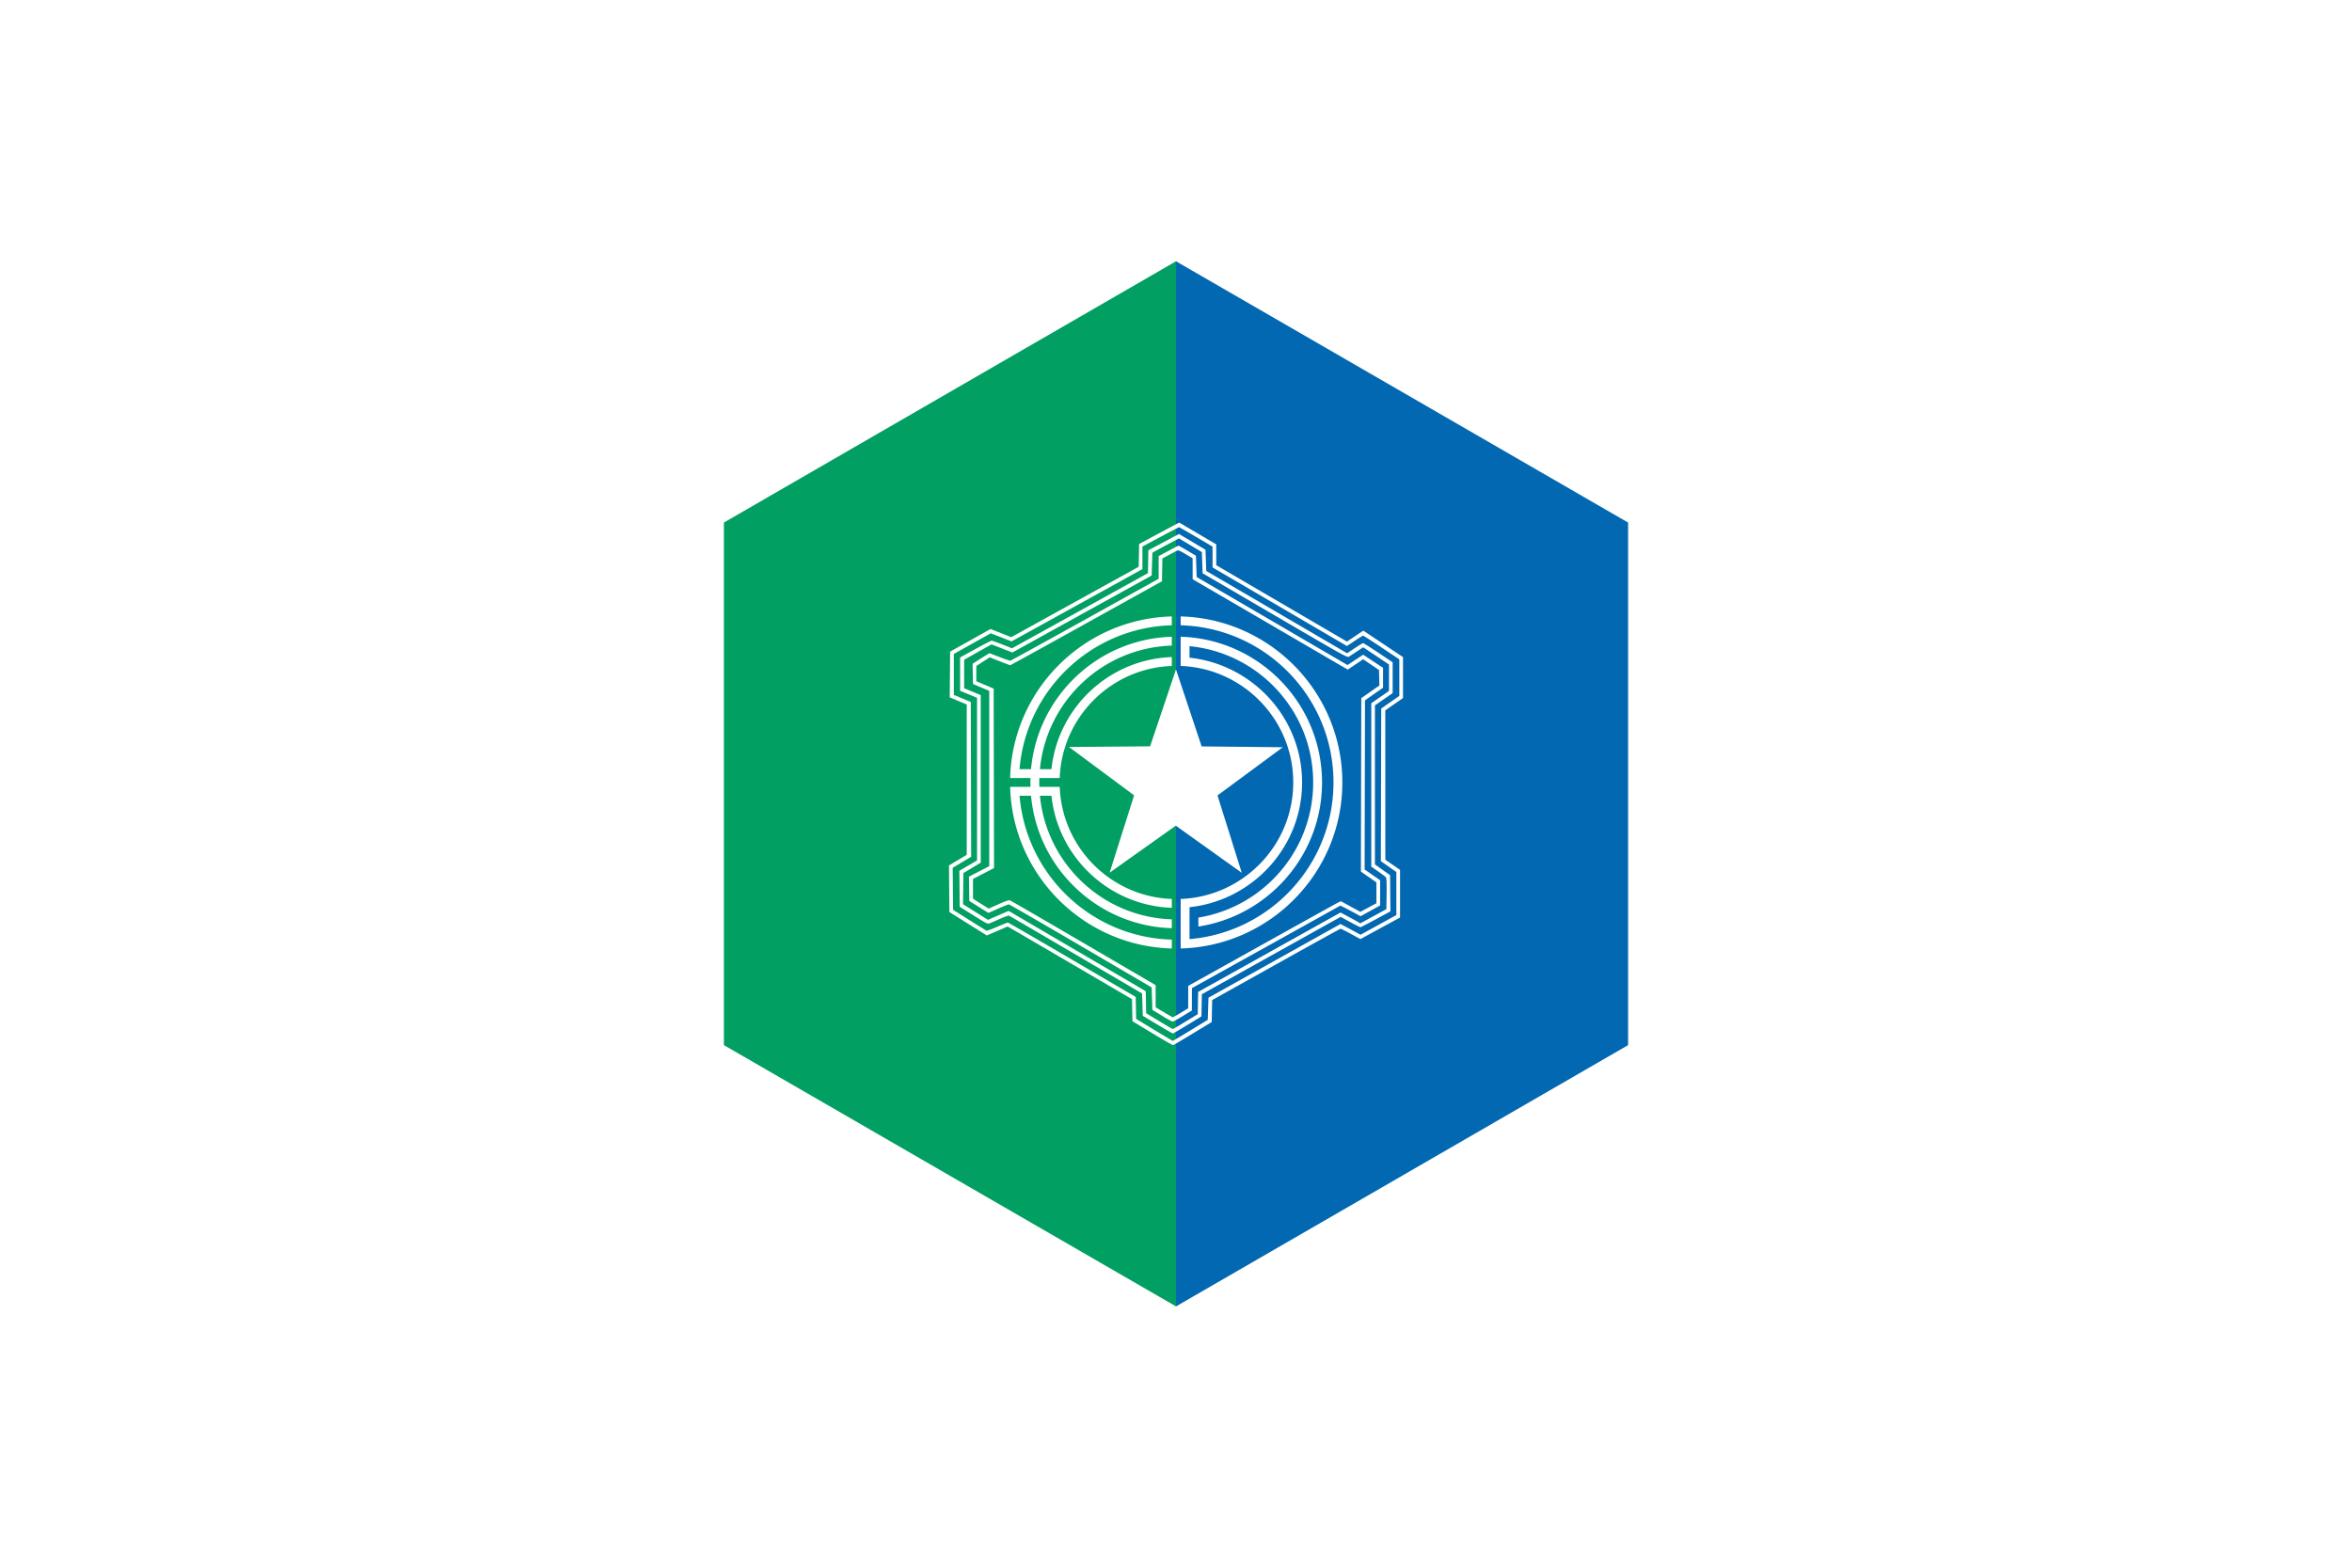
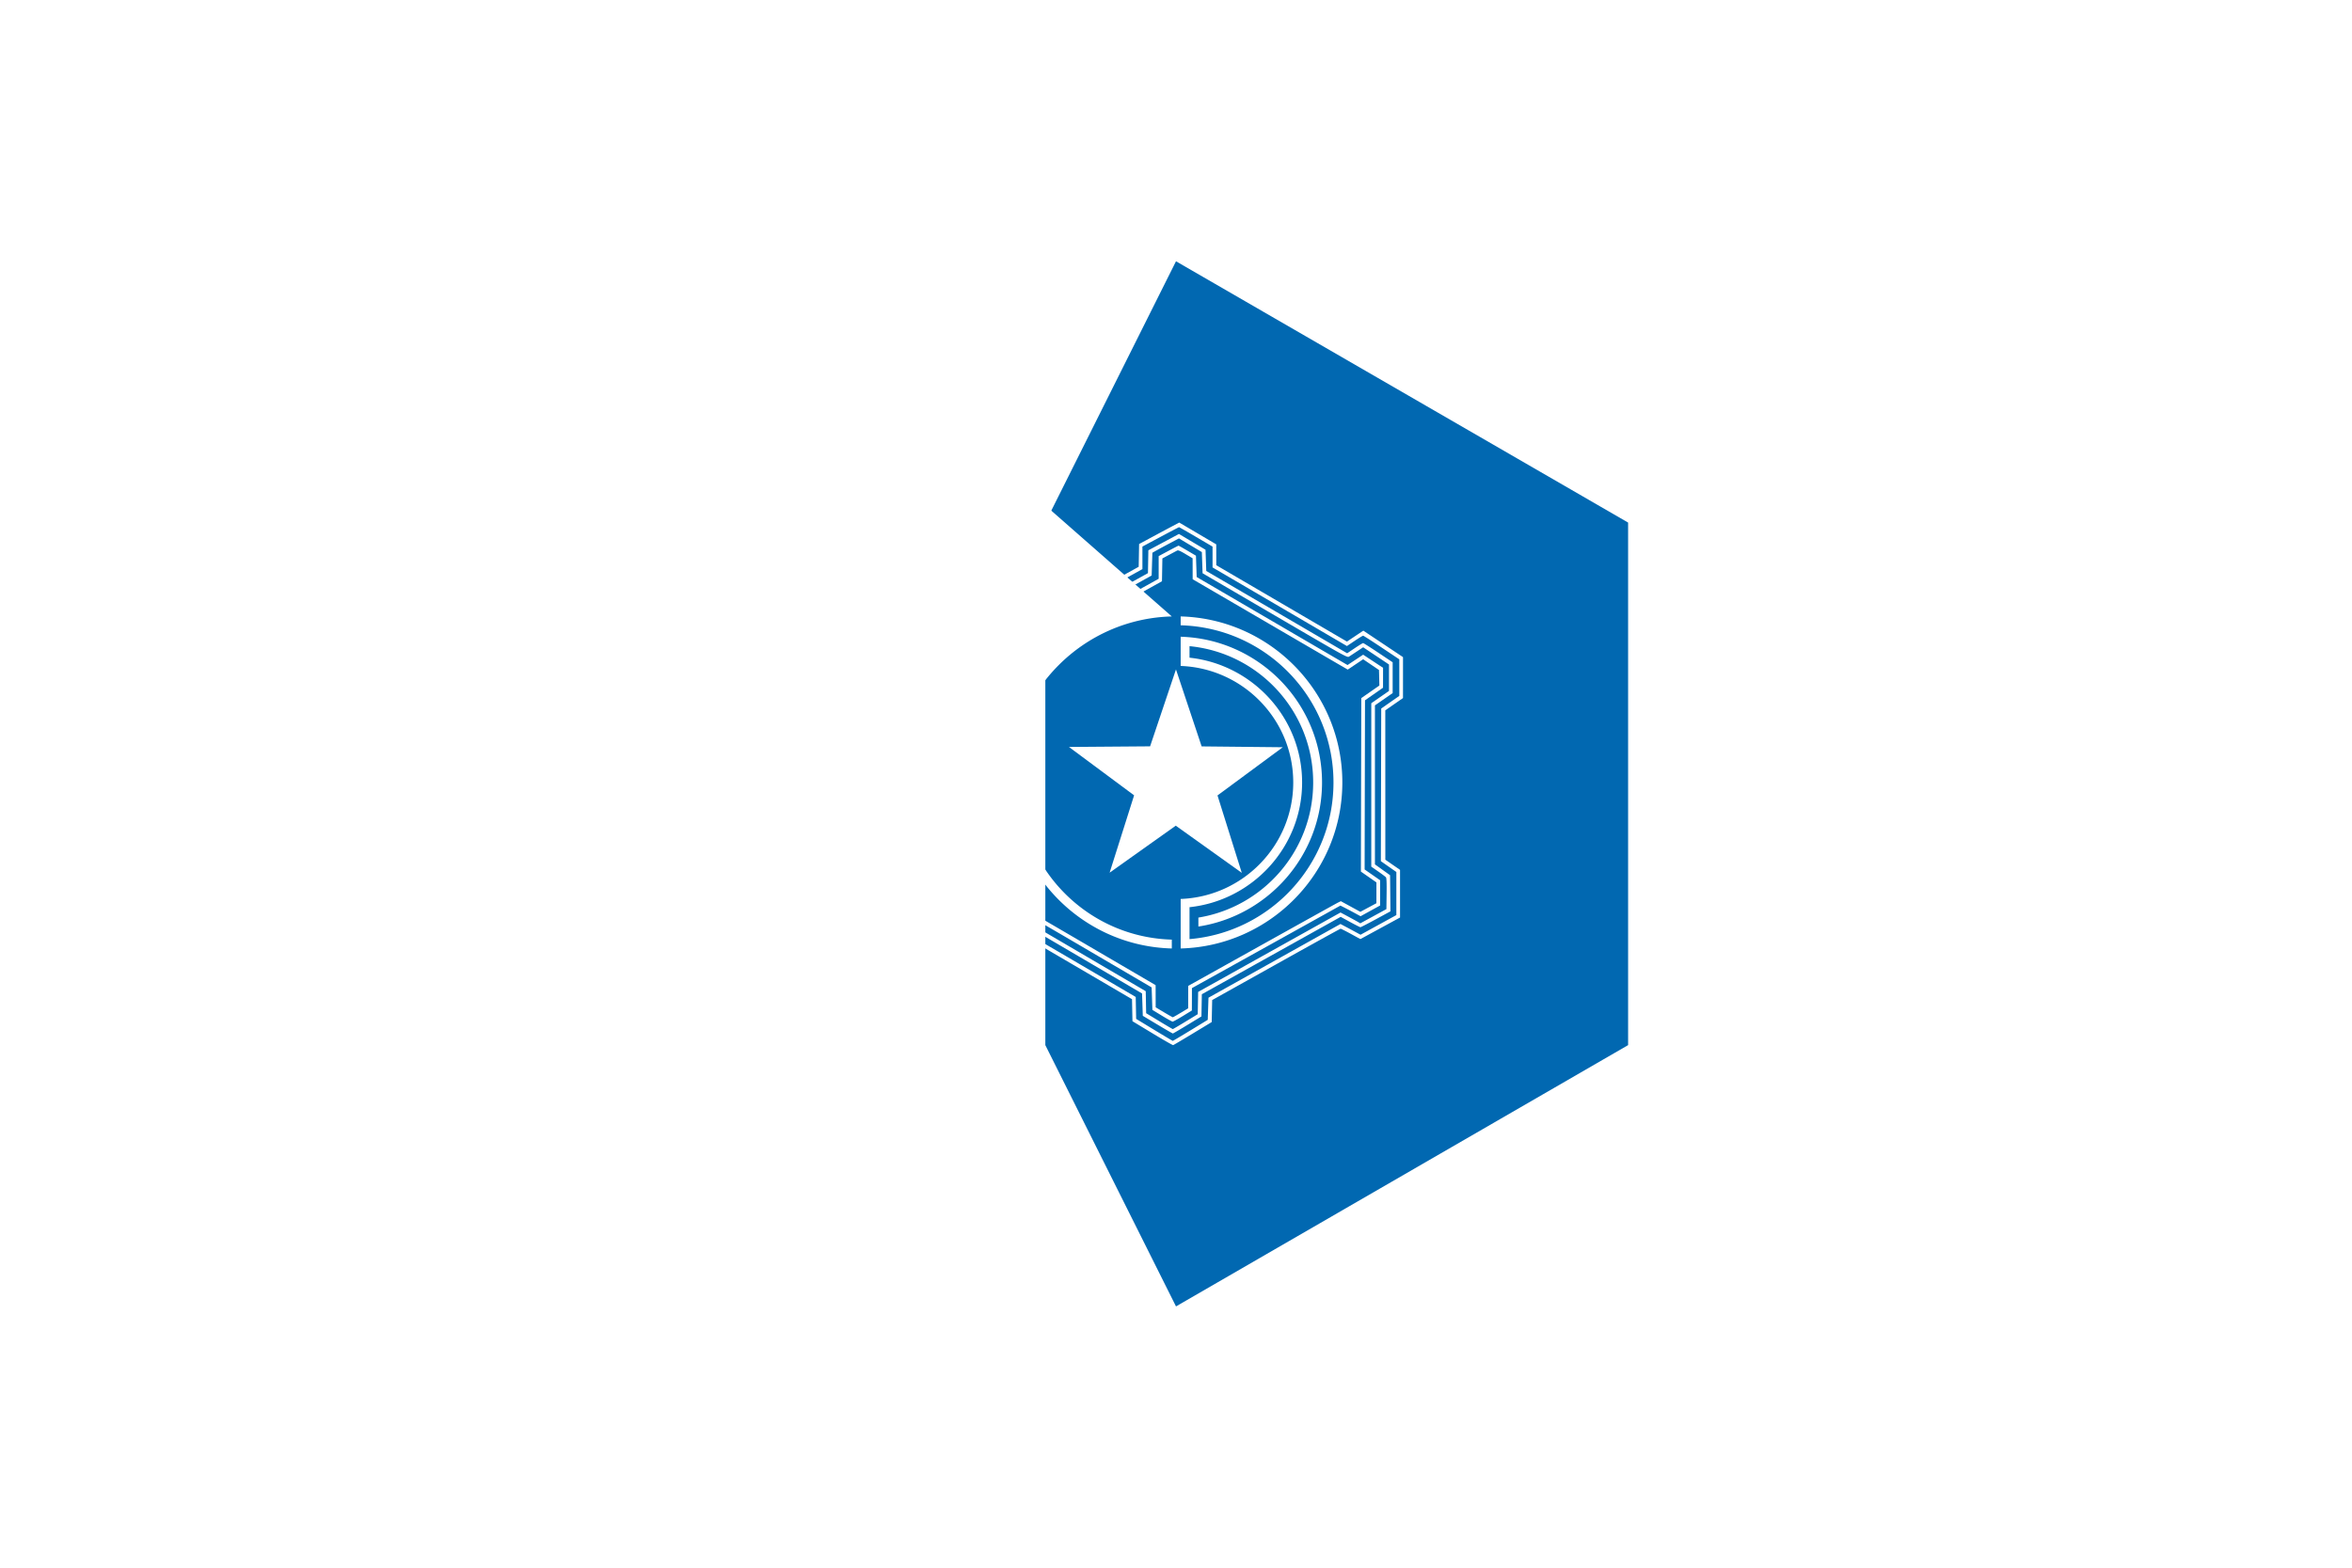
<svg xmlns="http://www.w3.org/2000/svg" width="900" height="600" version="1.0">
-   <path d="M0 0h900v600H0z" style="fill:#fff;fill-opacity:1;stroke:none" />
  <path d="M623 400 450 500l-50-100V200l50-100 173 100z" style="fill:#0168b1;fill-opacity:1;stroke:none" />
-   <path d="M450 500 277 400V200l173-100z" style="fill:#019f62;fill-opacity:1;stroke:none" />
  <path d="m440.964 395.458-7.626-4.613-.084-4.215-.084-4.214-22.195-12.994c-12.207-7.146-22.92-13.406-23.807-13.91l-1.612-.916-3.97 1.715-3.97 1.715-7.166-4.482-7.166-4.482-.074-8.919-.075-8.918 3.394-2.03 3.394-2.028v-57.553l-3.253-1.36-3.252-1.36.074-8.75.075-8.752 7.73-4.328 7.732-4.327 3.961 1.564 3.962 1.564 24.386-13.471 24.387-13.47.077-4.357.078-4.356 5.226-2.81c2.874-1.545 6.33-3.392 7.68-4.105l2.455-1.296 7.078 4.168 7.08 4.168.005 3.994.006 3.994 25.004 14.615 25.003 14.614 3.133-2.093 3.133-2.094 7.591 5.065 7.59 5.066-.003 7.836-.003 7.835-3.387 2.35-3.386 2.35.008 28.581.008 28.58 2.816 1.945 2.816 1.946v18.24l-7.587 4.127-7.587 4.128-3.642-1.985c-2.002-1.092-3.768-1.986-3.923-1.987-.156 0-11.278 6.144-24.717 13.654l-24.434 13.656-.088 4.21-.089 4.209-7.224 4.378c-3.973 2.408-7.365 4.41-7.538 4.45-.173.038-3.746-2.005-7.941-4.542zm14.585-1.11 6.6-4.029.142-4.234.141-4.234 25.254-14.108 25.253-14.108 1.582.837c.87.46 2.598 1.387 3.841 2.058l2.26 1.22 6.85-3.763 6.85-3.764v-16.485l-2.965-2.072-2.964-2.072.069-29.212.07-29.213 3.46-2.416 3.46-2.417v-13.991l-6.775-4.523c-3.727-2.487-6.909-4.522-7.072-4.522s-1.623.89-3.244 1.978l-2.948 1.978-25.712-15.042-25.712-15.042-.001-3.989-.001-3.988-6.314-3.71c-3.473-2.039-6.398-3.708-6.5-3.708s-3.3 1.666-7.104 3.703l-6.917 3.702v8.631l-25.04 13.836-25.04 13.836-2.854-1.122a432 432 0 0 0-3.984-1.548l-1.13-.426-7.062 3.947-7.062 3.947v15.669l3.249 1.358 3.248 1.358.072 29.62.072 29.619-3.536 2.112-3.537 2.113.075 8.042.075 8.042 6.214 3.91c3.418 2.15 6.377 3.982 6.576 4.069s2.042-.576 4.096-1.475c2.054-.898 3.877-1.634 4.052-1.634s11.261 6.408 24.636 14.241l24.318 14.241.08 4.194.081 4.194 6.92 4.203c3.807 2.311 7.001 4.206 7.1 4.21.097.003 3.148-1.807 6.779-4.022zm-12.607-2.185-5.65-3.385-.141-4.275-.141-4.275-25.282-14.82c-13.904-8.15-25.44-14.885-25.634-14.966s-1.72.455-3.39 1.19c-1.67.736-3.432 1.507-3.915 1.713-.865.369-.97.319-6.215-2.957l-5.335-3.333-.069-6.894-.068-6.895 3.382-1.977 3.382-1.978.005-31.117.006-31.117-3.249-1.351-3.248-1.352.004-6.37.004-6.371 5.847-3.234c3.216-1.778 6.042-3.215 6.28-3.194.24.021 2.074.686 4.079 1.478l3.645 1.438 13.021-7.193c7.161-3.956 18.868-10.428 26.015-14.382l12.993-7.19.078-4.37.078-4.37 3.594-1.918c1.977-1.054 4.612-2.461 5.854-3.127l2.26-1.21 5.085 3.025 5.084 3.024.141 4.058.142 4.058 26.955 15.75 26.954 15.75 2.908-1.95c1.599-1.074 3.04-1.951 3.204-1.951s2.774 1.654 5.8 3.675l5.503 3.676v11.787l-3.39 2.352-3.39 2.353v60.858l2.896 2.073 2.895 2.073.07 6.915.068 6.915-5.591 3.036c-3.076 1.67-5.725 3.037-5.886 3.037-.163 0-1.93-.894-3.929-1.985l-3.633-1.986-12.159 6.776a79134 79134 0 0 0-26.564 14.811l-14.406 8.037-.078 4.242-.078 4.243-5.367 3.269c-2.952 1.797-5.46 3.268-5.572 3.267s-2.746-1.524-5.854-3.386zm10.7-1.154 4.68-2.847.078-4.261.078-4.262 27.242-15.2 27.242-15.2 2.982 1.597c1.64.879 3.34 1.813 3.777 2.077l.794.48 4.997-2.725 4.996-2.724.077-5.89c.054-4.168-.02-6.007-.253-6.288-.18-.218-1.518-1.225-2.971-2.239l-2.643-1.842.003-31.27.003-31.27 3.387-2.35 3.387-2.35v-10.127l-4.942-3.293-4.941-3.293-2.333 1.548a603 603 0 0 1-3.041 2.01c-.704.457-.963.313-28.389-15.714L460.173 219.4l-.14-4.05-.142-4.05-4.379-2.62-4.378-2.62-3.423 1.808c-1.883.995-4.17 2.23-5.085 2.743l-1.66.933-.142 4.358-.141 4.359-26.65 14.735-26.65 14.736-2.869-1.128a380 380 0 0 0-3.998-1.55l-1.13-.424-5.226 2.934-5.225 2.934v10.918l3.171 1.31 3.172 1.312.006 32.061.006 32.062-3.319 1.991-3.319 1.991-.076 5.962-.076 5.961 4.778 2.995 4.778 2.995 3.943-1.72 3.942-1.72 26.241 15.372 26.24 15.373.079 4.21.077 4.21 5.002 3.037c2.751 1.67 5.088 3.037 5.193 3.037s2.296-1.281 4.87-2.847zm-9.005-2.26-3.673-2.234-.14-4.3-.142-4.3-27.117-15.889c-14.915-8.74-27.309-15.89-27.542-15.891s-2.083.735-4.111 1.635l-3.688 1.636-3.656-2.292-3.657-2.293-.07-4.648-.069-4.647 3.883-2.011 3.883-2.01v-67.097l-3.107-1.31-3.108-1.31-.078-3.87-.079-3.87 2.339-1.506a138 138 0 0 1 3.236-2.033l.898-.528 3.816 1.486c2.099.816 3.993 1.442 4.208 1.39s13.062-7.125 28.547-15.719l28.155-15.624v-8.675l3.729-2c2.05-1.1 3.798-1.998 3.884-1.996s1.617.866 3.404 1.918l3.248 1.912.142 4.086.14 4.085 28.86 16.842 28.859 16.843 2.989-1.983 2.989-1.983 3.808 2.512 3.809 2.512-.006 3.814-.006 3.813-3.449 2.407-3.449 2.407-.071 32.368-.072 32.368 2.967 2.068 2.967 2.068v9.646l-3.743 2.06-3.742 2.062-2.119-1.157a179 179 0 0 0-3.854-2.038l-1.736-.882-11.4 6.346c-6.269 3.49-19.052 10.597-28.407 15.793l-17.008 9.448-.01 4.282-.012 4.28-3.496 2.146c-1.923 1.18-3.671 2.134-3.884 2.121s-2.04-1.028-4.06-2.257zm7.19-1.127 2.837-1.715.003-4.288.003-4.288 28.124-15.677c15.468-8.622 28.61-15.918 29.204-16.213l1.08-.536 3.733 2.041 3.733 2.042 1.592-.856c.876-.47 2.259-1.212 3.073-1.647l1.48-.79.003-3.987.002-3.987-2.967-2.068-2.967-2.068.071-33.199.072-33.199 3.462-2.41 3.463-2.41-.073-2.966-.073-2.966-3.031-2.058-3.032-2.057-2.95 1.978-2.95 1.98-29.67-17.294-29.67-17.293-.01-4.012-.011-4.012-2.692-1.606c-2.037-1.216-2.814-1.546-3.196-1.355-.277.138-1.669.876-3.092 1.64l-2.588 1.387-.077 4.363-.078 4.363-28.924 16.07c-15.908 8.838-29.016 16.07-29.128 16.07s-1.924-.681-4.026-1.513l-3.822-1.512-2.57 1.654-2.572 1.654v5.844l3.32 1.41 3.318 1.412.072 34.344.072 34.344-4.027 2.079-4.026 2.079v7.57l3 1.894 3 1.893 3.78-1.681c2.88-1.282 3.93-1.627 4.414-1.452.35.126 13.023 7.475 28.164 16.33l27.529 16.1.012 4.243.013 4.242 3.178 1.9c1.748 1.044 3.267 1.9 3.377 1.9.109.002 1.475-.768 3.036-1.711z" style="fill:#fff;fill-opacity:1" />
  <path d="M475.174 334.068 449.91 316.01l-25.309 17.992 9.368-29.606-24.932-18.51 31.052-.24 9.9-29.432 9.823 29.458 31.05.32-24.98 18.446z" style="fill:#fff;fill-opacity:1;stroke:none" />
-   <path d="M448.396 235.926c-33.718.882-60.98 28.1-61.864 61.844h7.786a58 58 0 0 0-.027 1.592c0 .6.01 1.202.027 1.797h-7.786c.885 33.713 28.126 60.964 61.864 61.85v-3.39c-30.763-.85-55.728-24.778-58.263-55.07h4.397c2.522 27.845 25.556 49.845 53.866 50.692v-3.39c-26.473-.839-47.967-21.3-50.468-47.302h4.414c2.484 23.547 22.042 42.062 46.054 42.898v-3.39c-23.309-.872-42.02-19.607-42.894-42.898h-7.786a54 54 0 0 1-.035-1.788q0-.804.027-1.601h7.794c.865-23.319 19.594-42.023 42.894-42.89v-3.4c-23.995.835-43.567 19.342-46.054 42.903h-4.414c2.502-26.02 24.015-46.46 50.468-47.298v-3.381c-28.291.847-51.346 22.814-53.866 50.68h-4.397c2.532-30.316 27.521-54.217 58.263-55.068zm3.39 0v3.39c32.5.899 58.532 27.544 58.475 60.25-.055 31.477-24.29 57.266-55.085 59.86v-12.218c24.054-2.555 43.036-22.93 43.079-47.66.043-24.78-18.966-45.255-43.08-47.829v-4.414c26.578 2.583 47.365 25.004 47.317 52.251-.045 26.023-19.057 47.579-43.926 51.633v3.426c26.717-4.1 47.267-27.201 47.316-55.059.053-30.248-24.052-54.961-54.096-55.861v11.184c23.903.891 43.121 20.548 43.079 44.66-.042 24.058-19.247 43.628-43.079 44.518v18.953c34.238-.9 61.804-28.97 61.864-63.436.06-34.54-27.526-62.744-61.864-63.648" style="fill:#fff;fill-opacity:1;stroke:none" />
+   <path d="M448.396 235.926c-33.718.882-60.98 28.1-61.864 61.844h7.786a58 58 0 0 0-.027 1.592c0 .6.01 1.202.027 1.797h-7.786c.885 33.713 28.126 60.964 61.864 61.85v-3.39c-30.763-.85-55.728-24.778-58.263-55.07h4.397v-3.39c-26.473-.839-47.967-21.3-50.468-47.302h4.414c2.484 23.547 22.042 42.062 46.054 42.898v-3.39c-23.309-.872-42.02-19.607-42.894-42.898h-7.786a54 54 0 0 1-.035-1.788q0-.804.027-1.601h7.794c.865-23.319 19.594-42.023 42.894-42.89v-3.4c-23.995.835-43.567 19.342-46.054 42.903h-4.414c2.502-26.02 24.015-46.46 50.468-47.298v-3.381c-28.291.847-51.346 22.814-53.866 50.68h-4.397c2.532-30.316 27.521-54.217 58.263-55.068zm3.39 0v3.39c32.5.899 58.532 27.544 58.475 60.25-.055 31.477-24.29 57.266-55.085 59.86v-12.218c24.054-2.555 43.036-22.93 43.079-47.66.043-24.78-18.966-45.255-43.08-47.829v-4.414c26.578 2.583 47.365 25.004 47.317 52.251-.045 26.023-19.057 47.579-43.926 51.633v3.426c26.717-4.1 47.267-27.201 47.316-55.059.053-30.248-24.052-54.961-54.096-55.861v11.184c23.903.891 43.121 20.548 43.079 44.66-.042 24.058-19.247 43.628-43.079 44.518v18.953c34.238-.9 61.804-28.97 61.864-63.436.06-34.54-27.526-62.744-61.864-63.648" style="fill:#fff;fill-opacity:1;stroke:none" />
</svg>